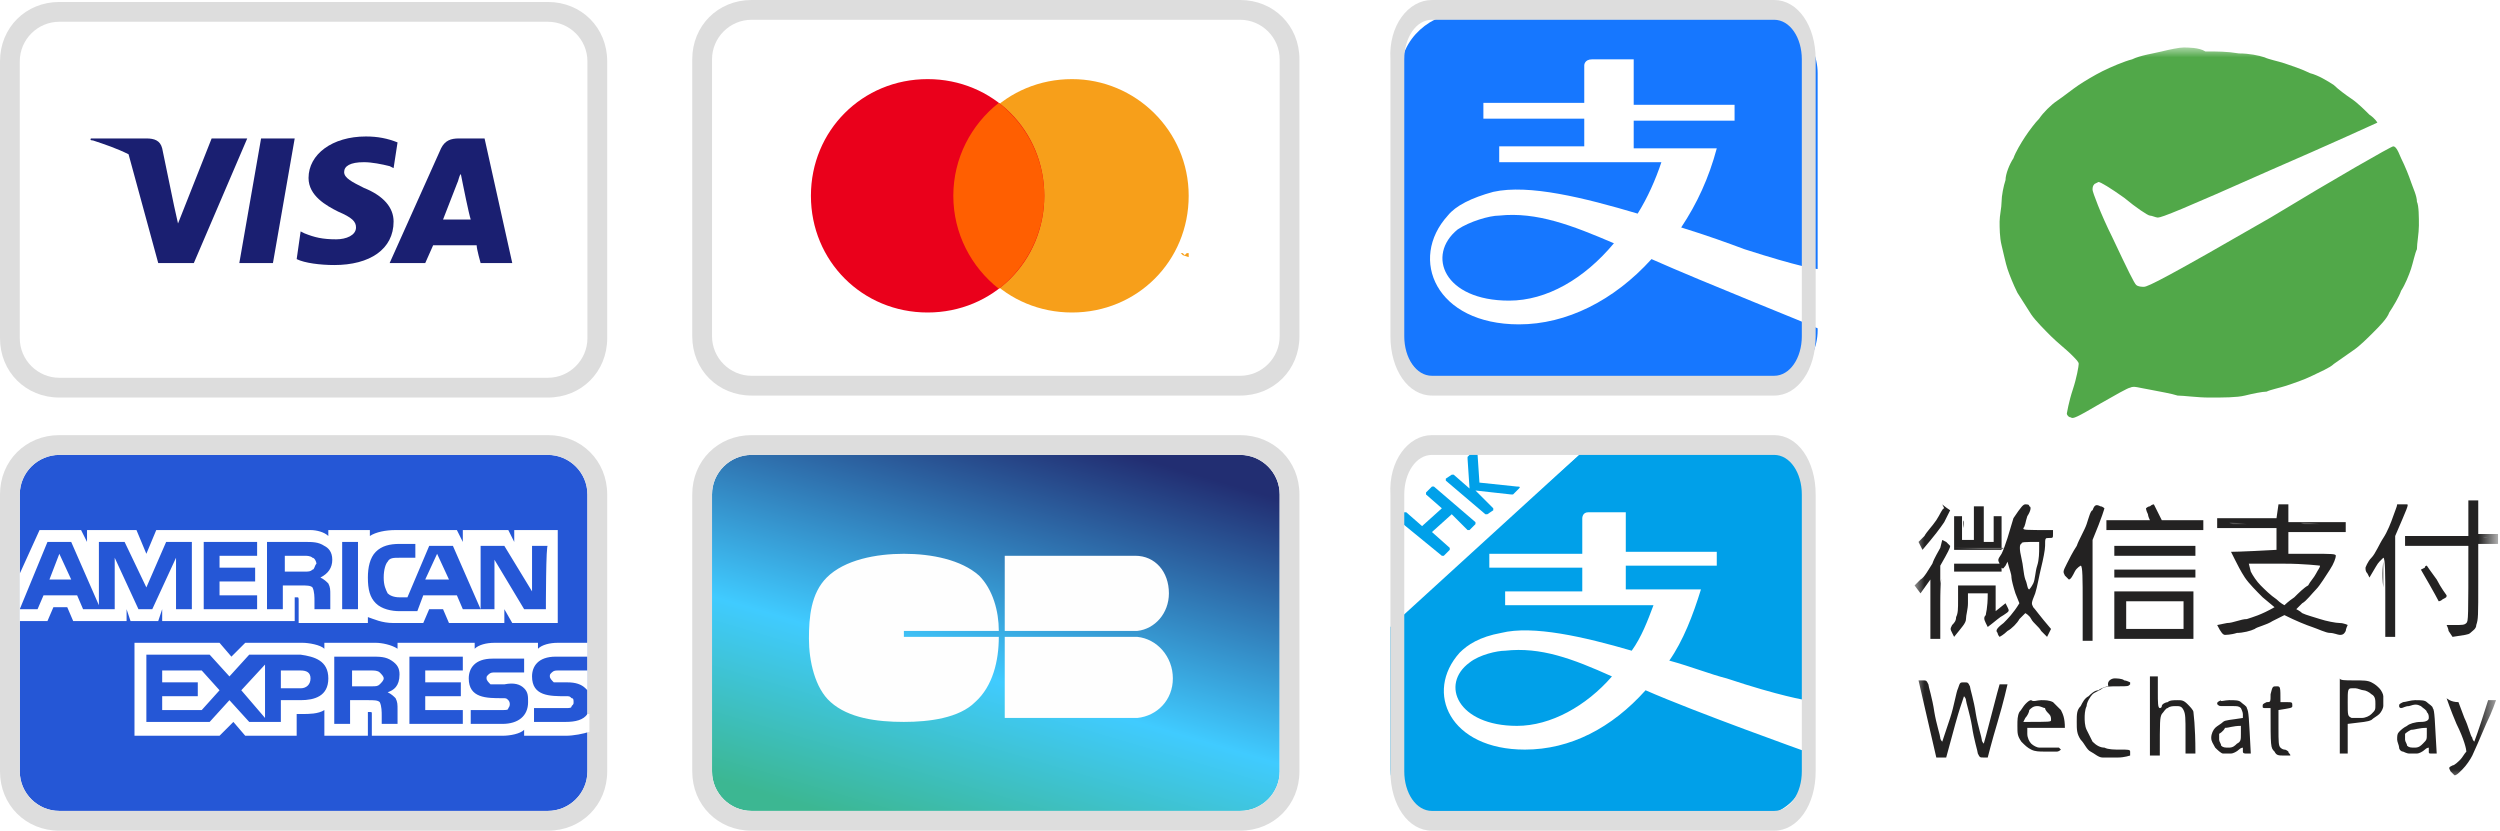
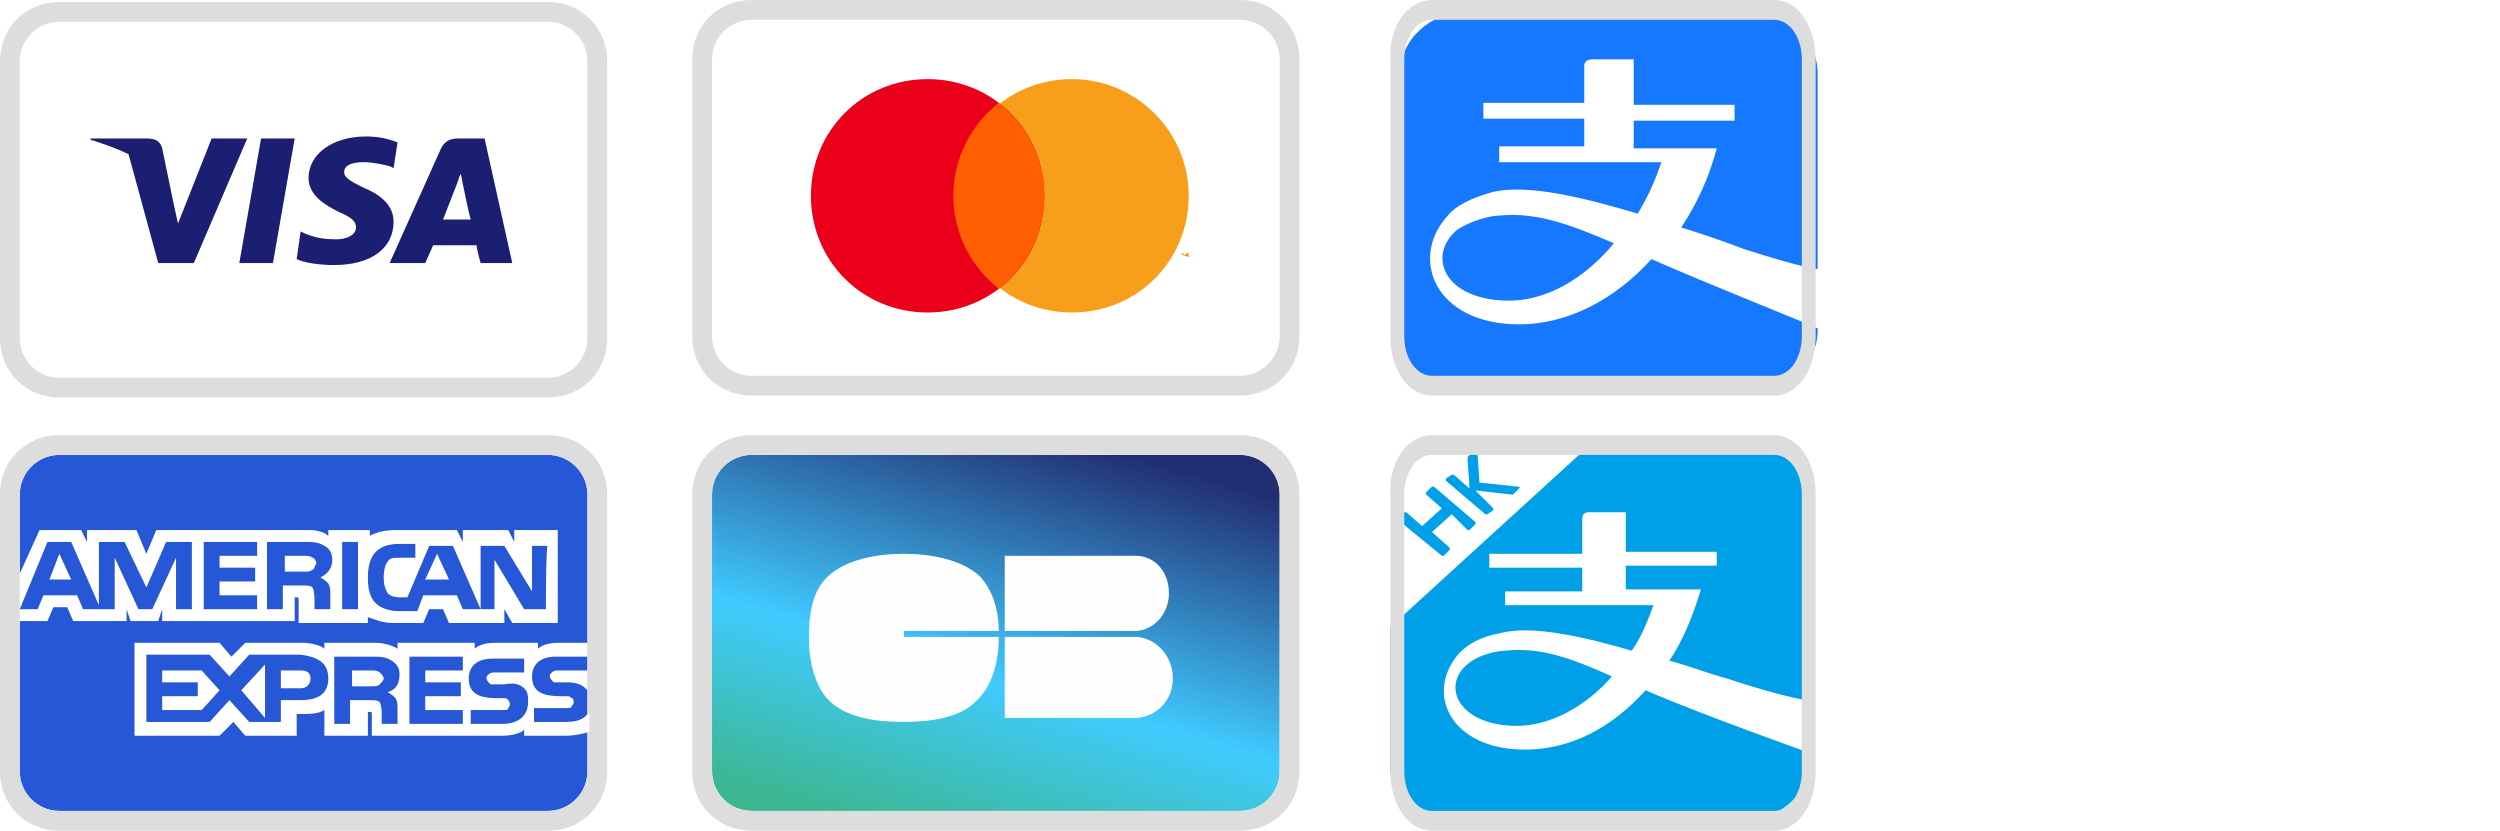
<svg xmlns="http://www.w3.org/2000/svg" xmlns:xlink="http://www.w3.org/1999/xlink" version="1.1" id="Layer_1" x="0px" y="0px" viewBox="-264 399.9 126.4 42" style="enable-background:new -264 399.9 126.4 42;" xml:space="preserve">
  <style type="text/css">
	.st0{fill:#FFFFFF;}
	.st1{fill:#DDDDDD;}
	.st2{fill:#F79F1A;}
	.st3{fill:#EA001B;}
	.st4{fill:#FF5F01;}
	.st5{fill:#1A1F71;}
	.st6{fill:url(#SVGID_1_);}
	.st7{fill:#FEFEFE;}
	.st8{fill:#2557D6;}
	.st9{fill:#1677FF;}
	.st10{clip-path:url(#SVGID_3_);}
	.st11{fill:#00A0E9;}
	.st12{fill:#FFFFFF;filter:url(#Adobe_OpacityMaskFilter);}
	.st13{mask:url(#mask0_315_63_1_);}
	.st14{fill:#51A849;}
	.st15{fill:#232222;}
	.st16{fill:#2F2E2E;}
	.st17{fill:#3D3C3C;}
	.st18{opacity:0.8;fill:#828282;enable-background:new    ;}
	.st19{fill:#616160;}
	.st20{fill:#4E4D4D;}
	.st21{opacity:0.3;fill:#AAB0A9;enable-background:new    ;}
	.st22{fill:#747373;}
	.st23{opacity:0.4;fill:#A2A2A1;enable-background:new    ;}
	.st24{opacity:0.7;fill:#8D8C8C;enable-background:new    ;}
	.st25{opacity:0.1;fill:#B5B4B4;enable-background:new    ;}
	.st26{opacity:0.6;fill:#969696;enable-background:new    ;}
</style>
  <path class="st0" d="M-228,402.9c0-1.1,0.9-2,2-2h24.7c1.1,0,2,0.9,2,2c0,0,0,0,0,0v14c0,1.1-0.9,2-2,2H-226c-1.1,0-2-0.9-2-2V402.9  z" />
  <path class="st1" d="M-226,399.9h24.7c1.7,0,3,1.3,3,3c0,0,0,0,0,0v14c0,1.7-1.3,3-3,3H-226c-1.7,0-3-1.3-3-3v-14  C-229,401.2-227.7,399.9-226,399.9z M-226,400.9c-1.1,0-2,0.9-2,2v14c0,1.1,0.9,2,2,2h24.7c1.1,0,2-0.9,2-2c0,0,0,0,0,0v-14  c0-1.1-0.9-2-2-2H-226z" />
  <path class="st2" d="M-203.9,412.9v-0.2h-0.1l-0.1,0.1l-0.1-0.1h-0.1v0.2h0v-0.2l0.1,0.1L-203.9,412.9l0-0.2L-203.9,412.9  L-203.9,412.9L-203.9,412.9z M-204.3,412.9v-0.2h0.1v0h-0.2v0h0.1L-204.3,412.9C-204.3,412.9-204.3,412.9-204.3,412.9z   M-203.9,409.8c0,3.3-2.6,5.9-5.9,5.9c-3.3,0-5.9-2.6-5.9-5.9c0-3.3,2.6-5.9,5.9-5.9C-206.6,403.9-203.9,406.5-203.9,409.8z" />
  <path class="st3" d="M-211.2,409.8c0,3.3-2.6,5.9-5.9,5.9c-3.3,0-5.9-2.6-5.9-5.9c0-3.3,2.6-5.9,5.9-5.9  C-213.8,403.9-211.2,406.5-211.2,409.8z" />
  <path class="st4" d="M-213.5,405.1c-1.4,1.1-2.3,2.8-2.3,4.7c0,1.9,0.9,3.6,2.3,4.7c1.4-1.1,2.3-2.8,2.3-4.7  C-211.2,408-212,406.3-213.5,405.1z" />
  <path class="st0" d="M-263,403c0-1.1,0.9-2,2-2h24.7c1.1,0,2,0.9,2,2v14c0,1.1-0.9,2-2,2H-261c-1.1,0-2-0.9-2-2  C-263,417-263,403-263,403z" />
  <path class="st1" d="M-261,400h24.7c1.7,0,3,1.3,3,3v14c0,1.7-1.3,3-3,3H-261c-1.7,0-3-1.3-3-3v-14C-264,401.3-262.7,400-261,400z   M-261,401c-1.1,0-2,0.9-2,2v14c0,1.1,0.9,2,2,2h24.7c1.1,0,2-0.9,2-2v-14c0-1.1-0.9-2-2-2C-236.3,401-261,401-261,401z" />
  <path class="st5" d="M-250.2,413.2h-1.7l1.1-6.3h1.7L-250.2,413.2L-250.2,413.2z M-243.9,407.1c-0.5-0.2-1-0.3-1.6-0.3  c-1.7,0-2.9,0.9-2.9,2.1c0,0.9,0.9,1.4,1.5,1.7c0.7,0.3,0.9,0.5,0.9,0.8c0,0.4-0.5,0.6-1,0.6c-0.7,0-1.1-0.1-1.6-0.3l-0.2-0.1  l-0.2,1.4c0.4,0.2,1.2,0.3,1.9,0.3c1.8,0,3-0.8,3-2.2c0-0.7-0.5-1.3-1.5-1.7c-0.6-0.3-1-0.5-1-0.8c0-0.3,0.3-0.5,1-0.5  c0.4,0,0.9,0.1,1.3,0.2l0.2,0.1L-243.9,407.1L-243.9,407.1z" />
  <path class="st5" d="M-240.8,406.9h1.3l1.4,6.3h-1.6c0,0-0.2-0.7-0.2-0.9h-2.2l-0.4,0.9h-1.8l2.6-5.8  C-241.5,407-241.2,406.9-240.8,406.9L-240.8,406.9z M-240.9,409.2l-0.7,1.8h1.4c-0.1-0.3-0.4-1.8-0.4-1.8l-0.1-0.5  c-0.1,0.1-0.1,0.3-0.2,0.5L-240.9,409.2z M-259.4,406.9h2.8c0.4,0,0.7,0.1,0.8,0.5l0.6,2.9l0.2,0.9l1.7-4.3h1.8l-2.7,6.3h-1.8  l-1.5-5.5c-0.6-0.3-1.2-0.5-1.8-0.7C-259.5,407-259.4,406.9-259.4,406.9z" />
  <linearGradient id="SVGID_1_" gradientUnits="userSpaceOnUse" x1="-210.684" y1="419.896" x2="-216.828" y2="399.083" gradientTransform="matrix(1 0 0 -1 0 841.67)">
    <stop offset="0" style="stop-color:#222E72" />
    <stop offset="0.592" style="stop-color:#40CBFF" />
    <stop offset="1" style="stop-color:#3CB792" />
  </linearGradient>
  <path class="st6" d="M-228,424.9c0-1.1,0.9-2,2-2h24.7c1.1,0,2,0.9,2,2c0,0,0,0,0,0v14c0,1.1-0.9,2-2,2H-226c-1.1,0-2-0.9-2-2V424.9  z" />
  <path class="st1" d="M-226,421.9h24.7c1.7,0,3,1.3,3,3c0,0,0,0,0,0v14c0,1.7-1.3,3-3,3H-226c-1.7,0-3-1.3-3-3v-14  C-229,423.2-227.7,421.9-226,421.9z M-226,422.9c-1.1,0-2,0.9-2,2v14c0,1.1,0.9,2,2,2h24.7c1.1,0,2-0.9,2-2l0,0v-14c0-1.1-0.9-2-2-2  H-226z" />
  <path class="st7" d="M-218.3,431.8h4.8c0-1-0.3-2.1-1-2.8c-0.9-0.8-2.4-1.1-3.8-1.1c-1.4,0-3,0.3-3.9,1.2c-0.8,0.8-0.9,2-0.9,3.1  c0,1.1,0.3,2.5,1.1,3.2c0.9,0.8,2.3,1,3.7,1c1.3,0,2.8-0.2,3.6-1c0.9-0.8,1.2-2.1,1.2-3.3v0h-4.8L-218.3,431.8L-218.3,431.8z   M-213.2,432.1v4.1h6.7v0c1-0.1,1.8-0.9,1.8-2c0-1.1-0.8-2-1.8-2.1v0H-213.2z M-206.6,428c1,0,1.7,0.8,1.7,1.9c0,1-0.7,1.8-1.6,1.9  h-6.7V428h6.4C-206.7,428-206.7,428-206.6,428C-206.6,428-206.6,428-206.6,428L-206.6,428z" />
  <path class="st8" d="M-263,424.9c0-1.1,0.9-2,2-2h24.7c1.1,0,2,0.9,2,2v14c0,1.1-0.9,2-2,2H-261c-1.1,0-2-0.9-2-2V424.9z" />
  <path class="st1" d="M-261,421.9h24.7c1.7,0,3,1.3,3,3v14c0,1.7-1.3,3-3,3H-261c-1.7,0-3-1.3-3-3v-14  C-264,423.2-262.7,421.9-261,421.9z M-261,422.9c-1.1,0-2,0.9-2,2v14c0,1.1,0.9,2,2,2h24.7c1.1,0,2-0.9,2-2v-14c0-1.1-0.9-2-2-2  H-261z" />
  <path class="st0" d="M-263,431.3h1.4l0.3-0.7h0.7l0.3,0.7h2.7v-0.6l0.2,0.6h1.4l0.2-0.6v0.6h6.7l0-1.2h0.1c0.1,0,0.1,0,0.1,0.2v1.1  h3.5v-0.3c0.3,0.1,0.7,0.3,1.3,0.3h1.5l0.3-0.7h0.7l0.3,0.7h2.8v-0.7l0.4,0.7h2.3v-4.7h-2.2v0.6l-0.3-0.6h-2.3v0.6l-0.3-0.6h-3.1  c-0.5,0-1,0.1-1.3,0.3v-0.3h-2.1v0.3c-0.2-0.2-0.6-0.3-0.9-0.3h-7.8l-0.5,1.2l-0.5-1.2h-2.5v0.6l-0.3-0.6h-2.1l-1,2.2V431.3z   M-254.3,430.7h-0.8l0-2.6l-1.2,2.6h-0.7l-1.2-2.6v2.6h-1.6l-0.3-0.7h-1.7l-0.3,0.7h-0.9l1.4-3.4h1.2l1.4,3.2v-3.2h1.3l1.1,2.3  l1-2.3h1.3C-254.3,427.3-254.3,430.7-254.3,430.7z M-260.4,429.2l-0.6-1.3l-0.5,1.3L-260.4,429.2L-260.4,429.2z M-251,430.7h-2.7  v-3.4h2.7v0.7h-1.9v0.6h1.8v0.7h-1.8v0.7h1.9V430.7L-251,430.7z M-247.2,428.2c0,0.4-0.2,0.7-0.6,0.9c0.2,0.1,0.3,0.2,0.4,0.3  c0.1,0.2,0.1,0.3,0.1,0.6v0.7h-0.8l0-0.4c0-0.2,0-0.5-0.1-0.7c-0.1-0.1-0.3-0.1-0.6-0.1h-0.9v1.2h-0.8v-3.4h1.9c0.4,0,0.7,0,1,0.2  C-247.4,427.6-247.2,427.8-247.2,428.2z M-248.2,428.7c-0.1,0.1-0.2,0.1-0.4,0.1h-1V428h1c0.1,0,0.3,0,0.4,0.1  c0.1,0,0.2,0.2,0.2,0.3C-248.1,428.5-248.1,428.7-248.2,428.7z M-245.9,430.7h-0.8v-3.4h0.8V430.7L-245.9,430.7z M-236.4,430.7h-1.1  l-1.5-2.5v2.5h-1.6l-0.3-0.7h-1.7l-0.3,0.8h-0.9c-0.4,0-0.9-0.1-1.2-0.4c-0.3-0.3-0.4-0.7-0.4-1.3c0-0.5,0.1-1,0.4-1.3  c0.3-0.3,0.7-0.4,1.2-0.4h0.8v0.7h-0.8c-0.3,0-0.5,0-0.6,0.2c-0.1,0.1-0.2,0.4-0.2,0.8c0,0.4,0.1,0.6,0.2,0.8  c0.1,0.1,0.3,0.2,0.6,0.2h0.4l1.1-2.6h1.2l1.4,3.2v-3.2h1.2l1.4,2.3v-2.3h0.8C-236.4,427.3-236.4,430.7-236.4,430.7z M-241.3,429.2  l-0.6-1.3l-0.6,1.3L-241.3,429.2L-241.3,429.2z M-234.3,436c-0.2,0.3-0.6,0.4-1.1,0.4h-1.6v-0.7h1.6c0.2,0,0.3,0,0.3-0.1  c0.1-0.1,0.1-0.1,0.1-0.2c0-0.1,0-0.2-0.1-0.2c-0.1-0.1-0.1-0.1-0.3-0.1c-0.8,0-1.7,0-1.7-1c0-0.5,0.3-1,1.2-1h1.6v-0.7h-1.5  c-0.4,0-0.8,0.1-1,0.3v-0.3h-2.2c-0.4,0-0.8,0.1-1,0.3v-0.3h-3.9v0.3c-0.3-0.2-0.8-0.3-1.1-0.3h-2.6v0.3c-0.2-0.2-0.8-0.3-1.1-0.3  h-2.9l-0.7,0.7l-0.6-0.7h-4.3v4.7h4.3l0.7-0.7l0.6,0.7l2.6,0V436h0.3c0.3,0,0.8,0,1.1-0.2v1.3h2.2v-1.2h0.1c0.1,0,0.1,0,0.1,0.1v1.1  h6.6c0.4,0,0.9-0.1,1.1-0.3v0.3h2.1c0.4,0,0.9-0.1,1.2-0.2V436L-234.3,436z M-247.4,434.2c0,0.9-0.7,1.1-1.4,1.1h-1v1.1h-1.6l-1-1.1  l-1,1.1h-3.2v-3.4h3.2l1,1.1l1-1.1h2.6C-248.1,433.1-247.4,433.3-247.4,434.2L-247.4,434.2z M-253.8,435.8h-2v-0.7h1.8v-0.7h-1.8  v-0.6h2l0.9,1L-253.8,435.8z M-250.6,436.2l-1.2-1.4l1.2-1.3V436.2z M-248.8,434.7h-1v-0.9h1c0.3,0,0.5,0.1,0.5,0.4  C-248.3,434.5-248.5,434.7-248.8,434.7z M-243.3,433.1h2.7v0.7h-1.9v0.6h1.8v0.7h-1.8v0.7l1.9,0v0.7h-2.7V433.1z M-244.4,434.9  c0.2,0.1,0.3,0.2,0.4,0.3c0.1,0.2,0.1,0.3,0.1,0.6v0.7h-0.8v-0.4c0-0.2,0-0.5-0.1-0.7c-0.1-0.1-0.3-0.1-0.6-0.1h-0.9v1.2h-0.8v-3.4  h1.9c0.4,0,0.7,0,1,0.2c0.3,0.2,0.4,0.4,0.4,0.7C-243.8,434.6-244.1,434.8-244.4,434.9L-244.4,434.9z M-244.8,434.5  c-0.1,0.1-0.2,0.1-0.4,0.1h-1v-0.8h1c0.1,0,0.3,0,0.4,0.1c0.1,0.1,0.2,0.2,0.2,0.3C-244.6,434.3-244.7,434.4-244.8,434.5z   M-237.5,434.7c0.2,0.2,0.2,0.4,0.2,0.7c0,0.7-0.5,1.1-1.3,1.1h-1.6v-0.7h1.6c0.2,0,0.3,0,0.3-0.1c0.1-0.1,0.1-0.3,0-0.4  c0,0,0,0,0,0c-0.1-0.1-0.1-0.1-0.3-0.1c-0.8,0-1.7,0-1.7-1c0-0.5,0.3-1,1.2-1h1.6v0.7h-1.5c-0.1,0-0.2,0-0.3,0.1  c-0.1,0.1-0.1,0.1-0.1,0.2c0,0.1,0.1,0.2,0.2,0.3c0.1,0,0.2,0,0.3,0l0.4,0C-238,434.4-237.7,434.5-237.5,434.7z M-234.3,433.8h-1.5  c-0.1,0-0.2,0-0.3,0.1c-0.1,0.1-0.1,0.1-0.1,0.2c0,0.1,0.1,0.2,0.2,0.3c0.1,0,0.2,0,0.3,0l0.4,0c0.4,0,0.7,0.1,0.9,0.3  c0,0,0.1,0.1,0.1,0.1V433.8z" />
  <g>
    <g>
      <path class="st9" d="M-180.5,413c-1.9,2.1-4.3,3.3-6.7,3.3c-4.2,0-5.6-3.3-3.6-5.5c0.4-0.5,1.2-0.9,2.3-1.2    c1.8-0.4,4.6,0.3,7.3,1.1c0.5-0.8,0.9-1.7,1.2-2.6l-8.2,0v-0.8l4.3,0v-1.4h-5.1v-0.8l5.1,0v-1.9c0,0,0-0.3,0.4-0.3h2.1v2.3l5.1,0    v0.8l-5.1,0v1.4l4.2,0c-0.4,1.5-1,2.8-1.8,4c1.3,0.4,2.4,0.8,3.2,1.1c2.8,0.9,3.6,1,3.7,1v0l0-9.9c0-1.7-1.5-3.1-3.4-3.1l-14.3,0    c-1.9,0-3.4,1.4-3.4,3.1l0,13c0,1.7,1.5,3.1,3.4,3.1l14.3,0c1.9,0,3.4-1.4,3.4-3.1v-0.1C-172.5,416.3-177.8,414.2-180.5,413z" />
      <path class="st9" d="M-188.2,410.8c-0.5,0-1.5,0.3-2.1,0.7c-1.6,1.3-0.7,3.6,2.6,3.6c1.9,0,3.8-1.1,5.3-2.9    C-184.5,411.3-186.3,410.6-188.2,410.8z" />
    </g>
  </g>
  <path class="st1" d="M-191.6,399.9h17.3c1.2,0,2.1,1.3,2.1,3c0,0,0,0,0,0v14c0,1.7-0.9,3-2.1,3h-17.3c-1.2,0-2.1-1.3-2.1-3v-14  C-193.8,401.2-192.8,399.9-191.6,399.9z M-191.6,400.9c-0.8,0-1.4,0.9-1.4,2v14c0,1.1,0.6,2,1.4,2h17.3c0.8,0,1.4-0.9,1.4-2  c0,0,0,0,0,0v-14c0-1.1-0.6-2-1.4-2H-191.6z" />
  <g>
    <defs>
      <rect id="SVGID_2_" x="-195.3" y="420.8" width="38.4" height="21.8" />
    </defs>
    <clipPath id="SVGID_3_">
      <use xlink:href="#SVGID_2_" style="overflow:visible;" />
    </clipPath>
    <g class="st10">
      <path class="st11" d="M-183.4,422.2h8.1c1.5,0,2.6,1.1,2.6,2.4v14.2c0,1.3-1.2,2.4-2.6,2.4h-15.8c-1.4,0-2.6-1.1-2.6-2.4v-7.2    L-183.4,422.2z" />
      <path class="st0" d="M-193.7,424.6c0-1.3,1.2-2.4,2.6-2.4h7.7l-10.4,9.3V424.6z" />
      <path class="st11" d="M-188.9,425.9c0,0,0.1,0,0.1,0l0.3-0.2c0,0,0-0.1,0-0.1l-0.9-0.9l1.8,0.2c0,0,0,0,0.1,0l0.3-0.3    c0.1-0.1,0-0.1-0.1-0.1l-1.9-0.2l-0.1-1.5c0-0.1-0.1-0.1-0.2-0.1l-0.3,0.3c0,0,0,0.1,0,0.1l0.1,1.5l-0.8-0.7c0,0-0.1,0-0.1,0    l-0.3,0.2c0,0,0,0.1,0,0.1L-188.9,425.9z M-191.1,428c0,0,0.1,0,0.1,0l0.3-0.3c0,0,0-0.1,0-0.1l-0.9-0.8l1-0.9l0.8,0.8    c0,0,0.1,0,0.1,0l0.3-0.3c0,0,0-0.1,0-0.1l-2.1-1.8c0,0-0.1,0-0.1,0l-0.3,0.3c0,0,0,0.1,0,0.1l0.8,0.7l-1,0.9l-0.8-0.7    c0,0-0.1,0-0.1,0l-0.3,0.3c0,0,0,0.1,0,0.1L-191.1,428z" />
      <path class="st0" d="M-187.3,436.6c-3,0-3.9-2.1-2.4-3.2c0.5-0.4,1.4-0.6,1.8-0.6c1.8-0.2,3.4,0.4,5.4,1.3    C-183.8,435.6-185.6,436.6-187.3,436.6z M-179.6,433.3c0.7-1,1.2-2.3,1.6-3.6h-3.8v-1.2h4.6v-0.7h-4.6v-2h-1.9    c-0.3,0-0.3,0.3-0.3,0.3v1.8h-4.7v0.7h4.7v1.2h-3.9v0.7h7.5c-0.3,0.8-0.6,1.6-1.1,2.3c-2.4-0.7-5-1.3-6.6-0.9    c-1.1,0.2-1.7,0.6-2.1,1c-1.8,2-0.5,4.9,3.3,4.9c2.3,0,4.4-1.1,6.1-3c2.5,1.1,8.1,3.1,8.1,3.1v-2.6c0,0-1.3-0.2-4-1.1    C-177.5,434-178.5,433.6-179.6,433.3z" />
    </g>
  </g>
  <path class="st1" d="M-191.6,421.9h17.3c1.2,0,2.1,1.3,2.1,3c0,0,0,0,0,0v14c0,1.7-0.9,3-2.1,3h-17.3c-1.2,0-2.1-1.3-2.1-3v-14  C-193.8,423.2-192.8,421.9-191.6,421.9z M-191.6,422.9c-0.8,0-1.4,0.9-1.4,2v14c0,1.1,0.6,2,1.4,2h17.3c0.8,0,1.4-0.9,1.4-2  c0,0,0,0,0,0v-14c0-1.1-0.6-2-1.4-2H-191.6z" />
  <defs>
    <filter id="Adobe_OpacityMaskFilter" filterUnits="userSpaceOnUse" x="-167.2" y="402.3" width="29.6" height="37">
      <feColorMatrix type="matrix" values="1 0 0 0 0  0 1 0 0 0  0 0 1 0 0  0 0 0 1 0" />
    </filter>
  </defs>
  <mask maskUnits="userSpaceOnUse" x="-167.2" y="402.3" width="29.6" height="37" id="mask0_315_63_1_">
-     <path class="st12" d="M-108.1,402h-59.2v37.4h59.2V402z" />
-   </mask>
+     </mask>
  <g class="st13">
    <path class="st14" d="M-153.6,402.3c-0.2,0-0.7,0.1-1.1,0.2c-0.4,0.1-1.1,0.2-1.5,0.4c-0.4,0.1-1.1,0.4-1.5,0.6   c-0.4,0.2-0.9,0.5-1.2,0.7c-0.3,0.2-0.8,0.6-1.1,0.8s-0.7,0.6-0.9,0.9c-0.2,0.2-0.5,0.6-0.7,0.9c-0.2,0.3-0.5,0.8-0.6,1.1   c-0.2,0.3-0.4,0.8-0.4,1.1c-0.1,0.3-0.2,0.8-0.2,1.1c0,0.3-0.1,0.7-0.1,1c0,0.3,0,0.8,0.1,1.2c0.1,0.4,0.2,0.9,0.3,1.2   c0.1,0.3,0.3,0.8,0.5,1.2c0.2,0.3,0.5,0.8,0.7,1.1c0.2,0.3,0.7,0.8,1,1.1c0.3,0.3,0.8,0.7,1,0.9c0.3,0.3,0.4,0.4,0.4,0.5   c0,0.1-0.1,0.7-0.3,1.3c-0.2,0.6-0.3,1.2-0.3,1.2c0,0.1,0.1,0.2,0.2,0.2c0.1,0.1,0.3,0,1.5-0.7c0.7-0.4,1.4-0.8,1.5-0.8   c0.2-0.1,0.4,0,1,0.1c0.5,0.1,1.1,0.2,1.4,0.3c0.3,0,1,0.1,1.6,0.1c0.7,0,1.4,0,1.8-0.1c0.4-0.1,0.9-0.2,1.1-0.2   c0.2-0.1,0.7-0.2,1-0.3c0.3-0.1,0.9-0.3,1.3-0.5c0.4-0.2,0.9-0.4,1.1-0.6c0.3-0.2,0.7-0.5,1-0.7c0.3-0.2,0.7-0.6,1-0.9   c0.3-0.3,0.7-0.7,0.8-1c0.2-0.3,0.5-0.8,0.6-1.1c0.2-0.3,0.4-0.8,0.5-1.1c0.1-0.3,0.2-0.8,0.3-1c0-0.3,0.1-0.8,0.1-1.2   c0-0.4,0-1-0.1-1.2c0-0.3-0.2-0.7-0.3-1c-0.1-0.3-0.3-0.8-0.5-1.2c-0.2-0.5-0.3-0.6-0.4-0.6c-0.1,0-2.9,1.6-6.2,3.6   c-5.2,3-6.2,3.5-6.4,3.5c-0.1,0-0.3,0-0.4-0.1c-0.1-0.1-0.4-0.7-1.2-2.4c-0.6-1.2-1-2.3-1-2.4c0-0.1,0-0.2,0.1-0.3   c0,0,0.2-0.1,0.2-0.1c0.1,0,0.6,0.3,1.3,0.8c0.6,0.5,1.2,0.9,1.3,0.9c0.1,0,0.3,0.1,0.4,0.1c0.2,0,1.2-0.4,5.7-2.4   c3-1.3,5.4-2.4,5.4-2.4c0,0-0.1-0.2-0.4-0.4c-0.2-0.2-0.6-0.6-0.9-0.8c-0.3-0.2-0.7-0.5-0.9-0.7c-0.3-0.2-0.8-0.5-1.2-0.6   c-0.4-0.2-1-0.4-1.3-0.5c-0.3-0.1-0.8-0.2-1-0.3c-0.3-0.1-0.8-0.2-1.3-0.2c-0.6-0.1-1.1-0.1-1.7-0.1   C-152.8,402.3-153.4,402.3-153.6,402.3z" />
    <path class="st15" d="M-139.2,426.2l0,0.8l-3.2,0v0.5l3.2,0c0,3.7,0,3.8-0.1,3.9c-0.1,0.1-0.2,0.1-0.6,0.1c-0.2,0-0.4,0-0.4,0   c0,0,0.1,0.2,0.1,0.3l0.2,0.3c0.6-0.1,0.8-0.1,0.9-0.2c0.1-0.1,0.3-0.2,0.3-0.4c0.1-0.3,0.1-0.4,0.1-2.2v-1.9h1v-0.5h-1v-1.7h-0.5   L-139.2,426.2z M-165.9,427.6c-0.1,0.2-0.3,0.5-0.4,0.8c-0.2,0.3-0.4,0.7-0.6,0.8l-0.3,0.3l0.3,0.4l0.5-0.7l0,3h0.5v-3.7   c0.4-0.7,0.5-0.9,0.5-1c0,0-0.1-0.1-0.2-0.2l-0.2-0.1L-165.9,427.6z" />
    <path class="st16" d="M-165.9,430.4c0,1.1,0,1.5,0,0.9c0-0.5,0-1.4,0-1.9C-165.8,428.9-165.9,429.3-165.9,430.4z" />
    <path class="st17" d="M-141.6,427.1c0.5,0,1.2,0,1.6,0c0.4,0,0.1,0-0.8,0C-141.7,427.1-142.1,427.1-141.6,427.1z M-138.4,427.1   c0.2,0,0.4,0,0.5,0c0.1,0,0,0-0.3,0C-138.4,427-138.5,427.1-138.4,427.1z" />
    <path class="st18" d="M-141.1,427.6c0.3,0,0.8,0,1,0c0.3,0,0,0-0.6,0C-141.2,427.6-141.4,427.6-141.1,427.6z" />
    <path class="st15" d="M-165.8,425.4c0,0,0.1,0.1,0.4,0.3l-0.3,0.6c-0.2,0.3-0.5,0.7-1.1,1.4l-0.2-0.4l0.3-0.3   c0.1-0.2,0.4-0.5,0.6-0.8c0.2-0.3,0.3-0.6,0.4-0.6C-165.8,425.4-165.8,425.4-165.8,425.4z M-161.6,425.4c0.1,0,0.2,0,0.2,0.1   c0.1,0,0.1,0.2-0.1,0.5c-0.1,0.3-0.1,0.5-0.2,0.6c0,0.1,0,0.1,1.5,0.1v0.2c0,0.2,0,0.2-0.2,0.2c-0.2,0-0.2,0-0.2,0.4   c0,0.2-0.1,0.7-0.2,1.1c-0.1,0.4-0.2,1-0.3,1.3c-0.2,0.5-0.2,0.5-0.1,0.7c0.1,0.1,0.3,0.4,0.9,1.1l-0.2,0.4l-0.3-0.3   c-0.1-0.2-0.4-0.4-0.5-0.6c-0.1-0.2-0.3-0.3-0.3-0.3c0,0-0.1,0.1-0.3,0.3c-0.1,0.2-0.4,0.5-0.6,0.6c-0.2,0.2-0.4,0.3-0.4,0.3   c0,0-0.1-0.1-0.1-0.2c-0.1-0.1-0.1-0.2,0.3-0.5c0.2-0.2,0.5-0.5,0.8-1l-0.2-0.5c-0.1-0.3-0.2-0.7-0.2-0.8c0-0.2-0.1-0.4-0.2-0.8   l-0.1,0.2c-0.1,0.1-0.1,0.2-0.2,0.1c0,0-0.1-0.1-0.1-0.2c-0.1-0.2-0.1-0.2,0.1-0.5c0.1-0.2,0.2-0.5,0.3-0.8c0.1-0.3,0.2-0.7,0.3-1   C-161.8,425.5-161.7,425.4-161.6,425.4z M-161.8,428.1c0.1,0.4,0.1,0.8,0.2,1.1c0.1,0.2,0.1,0.5,0.2,0.5c0,0,0.1-0.1,0.2-0.3   c0.1-0.2,0.1-0.6,0.2-0.9c0.1-0.3,0.1-0.7,0.1-0.9l0-0.3c-0.8,0-0.9,0-0.9,0.1C-161.9,427.4-161.9,427.7-161.8,428.1z    M-157.8,425.5c0.1,0,0.2,0.1,0.2,0.1c0,0-0.1,0.4-0.6,1.6v5.1h-0.5v-1.9c0-1.2,0-1.9-0.1-1.9c0,0-0.2,0.1-0.3,0.3   c-0.1,0.2-0.2,0.4-0.3,0.4c0,0-0.1-0.1-0.2-0.2c-0.1-0.2-0.1-0.2,0.1-0.6c0.1-0.2,0.3-0.6,0.5-0.9c0.1-0.3,0.4-0.8,0.5-1.1   s0.2-0.7,0.3-0.7C-158.1,425.4-158,425.4-157.8,425.5z M-155.1,425.4c0,0,0.1,0.2,0.4,0.8l2.1,0v0.5h-4.9v-0.5h1.1   c0.6,0,1.1,0,1.1,0c0,0-0.1-0.2-0.1-0.3c-0.1-0.2-0.1-0.3-0.1-0.3c0,0,0.1-0.1,0.2-0.1C-155.2,425.4-155.1,425.4-155.1,425.4z    M-148.8,425.4h0.5l0,0.9l2.9,0v0.5l-2.9,0v1.1l1.2,0c1,0,1.2,0,1.2,0.1c0,0.1-0.1,0.4-0.3,0.7c-0.2,0.3-0.5,0.8-0.7,1   c-0.2,0.2-0.5,0.6-0.7,0.7c-0.2,0.2-0.3,0.3-0.3,0.3c0,0,0.2,0.1,0.3,0.2c0.2,0.1,0.6,0.2,0.9,0.3c0.3,0.1,0.8,0.2,1,0.2   c0.2,0,0.4,0.1,0.4,0.1s-0.1,0.2-0.1,0.3c-0.1,0.2-0.2,0.2-0.3,0.2c-0.1,0-0.3-0.1-0.5-0.1c-0.2,0-0.6-0.2-0.9-0.3   c-0.3-0.1-0.8-0.3-1.4-0.6l-0.6,0.3c-0.3,0.2-0.8,0.3-0.9,0.4c-0.2,0.1-0.6,0.2-0.9,0.2c-0.3,0.1-0.6,0.1-0.6,0.1   c-0.1,0-0.2-0.1-0.4-0.5l0.5-0.1c0.3,0,0.7-0.2,1-0.2c0.3-0.1,0.7-0.2,1.4-0.6l-0.6-0.5c-0.3-0.3-0.7-0.7-0.9-1   c-0.2-0.3-0.4-0.7-0.5-0.9c-0.1-0.2-0.2-0.4-0.2-0.4c0,0,0.5,0,2.3-0.1v-1.1l-3,0v-0.5l3,0L-148.8,425.4z M-150.2,428.8   c0.1,0.2,0.3,0.5,0.5,0.7c0.2,0.2,0.5,0.5,0.8,0.7c0.2,0.2,0.4,0.3,0.4,0.3c0,0,0.2-0.2,0.5-0.4c0.2-0.2,0.5-0.5,0.7-0.6   c0.1-0.2,0.3-0.4,0.4-0.6c0.1-0.2,0.2-0.3,0.2-0.4c0,0-0.8-0.1-1.8-0.1h-1.8L-150.2,428.8z M-142.7,425.4c0.1,0,0.1,0,0.2,0   c0,0,0.1,0,0.2,0c0.1,0,0,0.2-0.6,1.6v5.1l-0.5,0v-2c0-1.1,0-2-0.1-2c0,0-0.1,0.1-0.2,0.2c-0.1,0.1-0.2,0.3-0.5,0.8l-0.1-0.2   c-0.1-0.1-0.1-0.2-0.1-0.3c0,0,0.1-0.3,0.3-0.5c0.2-0.2,0.4-0.7,0.6-1c0.2-0.3,0.4-0.8,0.5-1.1c0.1-0.3,0.2-0.5,0.2-0.6   C-142.8,425.4-142.8,425.4-142.7,425.4z M-164.2,425.5h0.5l0,1.8l0.5,0l0-1.3h0.4v1.7h-2.4V426h0.4l0,1.2l0.6,0V425.5z    M-157.1,427.5h4.1v0.5h-4.1V427.5z M-165.2,428.4h2.4v0.4h-2.4V428.4z M-141.3,428.5c0,0,0.2,0.3,0.5,0.7c0.2,0.4,0.5,0.8,0.5,0.8   c0,0.1,0,0.1-0.2,0.2c-0.1,0.1-0.2,0.1-0.2,0.1c0,0-0.2-0.4-0.9-1.6l0.2-0.1C-141.4,428.5-141.3,428.5-141.3,428.5z M-157.1,428.7   h4.1v0.4h-4.1V428.7z M-165,429.5h1.9v1.3l0.5-0.4l0.1,0.2c0.1,0.2,0.1,0.2-0.2,0.4c-0.2,0.1-0.4,0.3-0.8,0.6l-0.1-0.2   c-0.1-0.2-0.1-0.3,0-0.4c0-0.1,0.1-0.3,0.1-1.1l-1,0l0,0.5c0,0.3-0.1,0.6-0.1,0.8c0,0.2-0.2,0.4-0.6,0.9l-0.1-0.2   c-0.1-0.2-0.1-0.2,0-0.4c0.1-0.1,0.2-0.2,0.2-0.4c0.1-0.2,0.1-0.4,0.1-0.9L-165,429.5z M-157.1,429.8h4v2.4h-4V429.8z    M-156.5,431.7h2.9v-1.4h-2.9V431.7z M-155.4,434.1h0.5v0.8c0,0.5,0,0.8,0.1,0.8c0,0,0.1,0,0.1-0.1c0-0.1,0.2-0.2,0.3-0.2   c0.1-0.1,0.3-0.1,0.5-0.1c0.2,0,0.3,0,0.5,0.2c0.1,0.1,0.3,0.3,0.3,0.4c0,0.1,0.1,0.6,0.1,2.1h-0.5v-1c0-0.8,0-1-0.1-1.2   c-0.1-0.2-0.2-0.2-0.4-0.2c-0.1,0-0.3,0-0.4,0.1c-0.1,0-0.2,0.2-0.3,0.3c-0.1,0.2-0.1,0.3-0.1,2.1h-0.5V434.1z M-157.1,434.2   c0.1,0,0.4,0,0.5,0.1c0.1,0,0.3,0.1,0.3,0.1c0,0,0,0.1,0,0.1c-0.1,0.1-0.1,0.1-0.6,0.1c-0.4,0-0.6,0-0.8,0.1   c-0.1,0.1-0.4,0.2-0.5,0.3c-0.1,0.1-0.3,0.4-0.3,0.6c-0.1,0.2-0.1,0.5-0.1,0.6c0,0.1,0,0.4,0.1,0.6c0.1,0.2,0.2,0.4,0.3,0.6   c0.2,0.2,0.4,0.3,0.6,0.3c0.2,0.1,0.5,0.1,0.8,0.1c0.4,0,0.5,0,0.5,0.1c0,0.1,0,0.1,0,0.2c0,0-0.3,0.1-0.6,0.1c-0.3,0-0.7,0-0.8,0   c-0.2,0-0.4-0.2-0.6-0.3c-0.2-0.1-0.3-0.4-0.5-0.6c-0.2-0.3-0.2-0.5-0.2-0.9c0-0.4,0-0.6,0.2-0.8c0.1-0.2,0.2-0.4,0.4-0.5   c0.1-0.1,0.3-0.3,0.5-0.3c0.1-0.1,0.4-0.2,0.5-0.2C-157.5,434.3-157.2,434.2-157.1,434.2z M-167,434.3h0.2c0.2,0,0.2,0,0.3,0.2   c0,0.1,0.2,0.7,0.3,1.4c0.1,0.6,0.3,1.2,0.3,1.3c0,0.1,0.1,0.2,0.1,0.2c0,0,0.2-0.6,0.4-1.2c0.2-0.6,0.3-1.3,0.4-1.5   c0.1-0.3,0.1-0.3,0.3-0.3c0.2,0,0.2,0,0.3,0.2c0,0.1,0.2,0.7,0.3,1.4c0.1,0.6,0.3,1.2,0.3,1.3c0,0.1,0.1,0.2,0.1,0.2   c0,0,0.2-0.7,0.4-1.5c0.2-0.8,0.4-1.5,0.4-1.5c0,0,0.1,0,0.2,0c0.1,0,0.2,0,0.2,0c0,0-0.2,0.9-0.5,1.9c-0.3,1-0.5,1.8-0.5,1.8   c0,0-0.1,0-0.2,0c-0.2,0-0.2,0-0.3-0.2c0-0.1-0.2-0.7-0.3-1.4c-0.1-0.6-0.3-1.2-0.3-1.3c0-0.1-0.1-0.2-0.1-0.2c0,0-0.1,0.3-0.2,0.6   c-0.1,0.3-0.3,1-0.7,2.5l-0.5,0L-167,434.3z M-145,434.3c0.5,0,0.7,0,0.9,0.1c0.2,0.1,0.3,0.2,0.4,0.3c0.1,0.1,0.2,0.3,0.2,0.4   c0,0.1,0,0.3,0,0.5c0,0.1-0.1,0.3-0.2,0.4c-0.1,0.1-0.3,0.2-0.4,0.3c-0.2,0.1-0.4,0.1-1.2,0.2l0,1.5h-0.4l0-1.9c0-1,0-1.9,0-1.9   C-145.7,434.3-145.4,434.3-145,434.3z M-145.3,435.4c0,0.7,0,0.7,0.2,0.8c0.1,0,0.3,0,0.5,0c0.2,0,0.4-0.1,0.5-0.2   c0.2-0.2,0.2-0.2,0.2-0.5c0-0.2,0-0.4-0.2-0.5c-0.1-0.1-0.3-0.2-0.4-0.2c-0.1,0-0.3-0.1-0.4-0.1c-0.1,0-0.2,0-0.2,0   C-145.3,434.7-145.3,434.8-145.3,435.4z M-148.9,434.6c0.2,0,0.2,0,0.2,0.8l0.3,0c0.3,0,0.3,0,0.3,0.2c0,0.1-0.1,0.1-0.7,0.2v0.9   c0,0.7,0,0.9,0.1,1c0.1,0.1,0.2,0.1,0.2,0.1c0.1,0,0.2,0.1,0.2,0.1c0,0.1,0.1,0.1,0.1,0.2c0,0-0.2,0-0.3,0c-0.3,0-0.4,0-0.5-0.2   c-0.2-0.2-0.2-0.2-0.2-2.2l-0.2,0c-0.2,0-0.2,0-0.2-0.1c0-0.1,0-0.1,0.2-0.2c0.2,0,0.2,0,0.2-0.4   C-149.1,434.6-149.1,434.6-148.9,434.6z M-160.8,435.3c0.2,0,0.4,0,0.6,0.1c0.1,0.1,0.3,0.3,0.4,0.4c0.1,0.2,0.2,0.4,0.2,0.9h-1.9   l0,0.3c0,0.2,0.1,0.4,0.2,0.5c0.1,0.1,0.3,0.2,0.4,0.2c0.1,0,0.4,0,0.6,0c0.2,0,0.3,0,0.4,0c0,0,0.1,0.1,0.1,0.1   c0,0-0.1,0.1-0.2,0.1c-0.1,0-0.4,0-0.6,0c-0.3,0-0.5,0-0.7-0.1c-0.2-0.1-0.3-0.2-0.5-0.4c-0.2-0.3-0.2-0.4-0.2-0.8   c0-0.3,0-0.5,0.1-0.7c0.1-0.1,0.2-0.3,0.3-0.4c0.1-0.1,0.2-0.2,0.3-0.2C-161.2,435.4-161,435.3-160.8,435.3z M-161.6,436.2   l-0.1,0.2c1.4,0,1.4,0,1.4-0.1c0-0.1,0-0.2-0.1-0.3c-0.1-0.1-0.2-0.2-0.2-0.3c-0.1,0-0.2-0.1-0.4-0.1c-0.2,0-0.3,0.1-0.4,0.2   C-161.4,435.9-161.5,436.1-161.6,436.2z M-151.3,435.3c0.3,0,0.5,0,0.6,0.1c0.1,0.1,0.3,0.2,0.3,0.3c0.1,0.2,0.1,0.4,0.2,2.3h-0.2   c-0.1,0-0.2,0-0.2-0.1c0-0.1,0-0.1,0-0.2c0,0-0.1,0-0.2,0.1c-0.1,0.1-0.3,0.2-0.4,0.2c-0.1,0-0.3,0-0.4,0c-0.1,0-0.3-0.2-0.4-0.3   c-0.1-0.2-0.2-0.3-0.2-0.5c0-0.2,0.1-0.4,0.2-0.5c0.1-0.1,0.3-0.2,0.4-0.3c0.1-0.1,0.4-0.1,1-0.2l0-0.2c0-0.1-0.1-0.3-0.1-0.3   c-0.1-0.1-0.2-0.1-0.4-0.1c-0.2,0-0.4,0-0.5,0c-0.2,0-0.2,0-0.3-0.1c0-0.1,0-0.1,0.2-0.2C-151.8,435.4-151.5,435.3-151.3,435.3z    M-151.8,437c0,0.1,0,0.2,0,0.3c0,0.1,0.1,0.2,0.1,0.3c0.1,0.1,0.2,0.1,0.4,0.1c0.2,0,0.3-0.1,0.4-0.2c0.2-0.1,0.2-0.2,0.2-0.5   v-0.4c-0.4,0-0.6,0.1-0.8,0.1C-151.6,436.9-151.8,437-151.8,437z M-141.9,435.3c0.3,0,0.5,0,0.6,0.1c0.1,0.1,0.3,0.2,0.3,0.3   c0.1,0.1,0.1,0.6,0.2,2.3h-0.2c-0.2,0-0.2,0-0.2-0.1c0-0.1,0-0.2,0-0.2c0,0-0.1,0-0.2,0.1c-0.1,0.1-0.3,0.2-0.4,0.2   c-0.1,0-0.3,0-0.4,0c-0.1,0-0.3-0.1-0.3-0.1c-0.1,0-0.2-0.1-0.2-0.2c0-0.1-0.1-0.3-0.1-0.4c0-0.2,0-0.3,0.1-0.4   c0.1-0.1,0.2-0.2,0.4-0.3c0.1-0.1,0.4-0.2,0.7-0.2c0.3,0,0.4-0.1,0.4-0.2c0-0.1,0-0.2-0.1-0.3c0-0.1-0.2-0.2-0.3-0.3   c-0.2-0.1-0.3-0.1-0.6,0c-0.2,0-0.3,0.1-0.4,0.1c0,0-0.1,0-0.1-0.1c0-0.1,0-0.1,0.2-0.2C-142.4,435.4-142.1,435.3-141.9,435.3z    M-142.4,437c0,0.1,0,0.2,0,0.3c0,0.1,0.1,0.2,0.1,0.3c0.1,0.1,0.2,0.1,0.4,0.1c0.2,0,0.3-0.1,0.4-0.2c0.2-0.2,0.2-0.2,0.2-0.5   v-0.3c-0.4,0-0.6,0.1-0.8,0.1C-142.3,436.9-142.4,437-142.4,437z M-139.7,435.4l0.3,0.8c0.2,0.4,0.3,0.9,0.4,1   c0,0.1,0.1,0.2,0.1,0.2c0,0,0.2-0.5,0.7-2.1h0.2c0.1,0,0.2,0,0.2,0c0,0-0.2,0.6-0.5,1.2c-0.3,0.7-0.6,1.4-0.7,1.6   c-0.1,0.2-0.3,0.5-0.5,0.7c-0.2,0.2-0.3,0.3-0.4,0.3c0,0-0.1-0.1-0.2-0.2c-0.1-0.2-0.1-0.2,0.1-0.3c0.1,0,0.3-0.2,0.4-0.3   c0.1-0.1,0.2-0.3,0.3-0.4c0-0.1-0.1-0.6-0.5-1.4c-0.3-0.7-0.5-1.3-0.5-1.3S-140.1,435.4-139.7,435.4z" />
    <path class="st19" d="M-162.7,425.9l0,0.8c0,0.5,0,0.9,0,0.9c0,0.1-0.3,0.1-2.5,0l2.5,0L-162.7,425.9z M-164.7,426.3   c0,0.2,0,0.4,0,0.6c0,0.2,0,0,0-0.3C-164.8,426.3-164.7,426.1-164.7,426.3z M-155.1,426.8c1.4,0,1.9,0,1.3,0c-0.7,0-1.8,0-2.5,0   C-157,426.8-156.4,426.8-155.1,426.8z M-150,428c0.6,0,0.9,0,0.6,0c-0.3,0-0.9,0-1.2,0C-150.9,428-150.6,428-150,428z M-147,428   c0.7,0,0.9,0,0.6,0c-0.3,0-0.9,0-1.2,0C-147.9,428-147.7,428-147,428z M-164,428.4c0.7,0,0.9,0,0.6,0c-0.3,0-0.9,0-1.2,0   C-164.9,428.4-164.7,428.4-164,428.4z M-155.1,428.6c1.2,0,1.6,0,1.1,0c-0.6,0-1.5,0-2.1,0C-156.7,428.6-156.2,428.6-155.1,428.6z    M-145.3,436.9c0,0.2,0,0.5,0,0.8c0,0.2,0,0.1,0-0.4C-145.3,436.9-145.3,436.7-145.3,436.9z" />
    <path class="st16" d="M-157.1,430.9c0,0.7,0,0.9,0,0.6c0-0.3,0-0.9,0-1.2C-157.1,430-157.1,430.3-157.1,430.9z M-140.9,436.9   c0,0.3,0,0.5,0,0.3c0-0.2,0-0.5,0-0.6C-140.9,436.4-140.9,436.6-140.9,436.9z" />
    <path class="st17" d="M-143.5,429.6c0,0.7,0,1.6,0,2c0,0.4,0-0.2,0-1.3c0-1.1,0-2,0-2C-143.5,428.3-143.6,428.9-143.5,429.6z    M-164.6,428.8c0.3,0,0.9,0,1.2,0c0.3,0,0.1,0-0.6,0C-164.7,428.8-164.9,428.8-164.6,428.8z" />
    <path class="st20" d="M-165.2,426.9c0,0.5,0,0.6,0,0.4c0-0.3,0-0.6,0-0.9C-165.2,426.2-165.2,426.4-165.2,426.9z M-156.1,429.1   c0.6,0,1.5,0,2.1,0c0.6,0,0.1,0-1.1,0S-156.7,429.1-156.1,429.1z M-145.8,436.2c0,1,0,1.5,0,0.9c0-0.5,0-1.4,0-1.9   C-145.8,434.7-145.8,435.2-145.8,436.2z M-148.7,436.5c0,0.4,0,0.6,0,0.4c0-0.2,0-0.6,0-0.8C-148.7,435.9-148.7,436-148.7,436.5z" />
    <path class="st18" d="M-151.1,426.9c0.4,0,1.1,0,1.5,0c0.4,0,0.1,0-0.8,0C-151.2,426.9-151.5,426.9-151.1,426.9z M-147.5,426.9   c0.4,0,1.1,0,1.5,0c0.4,0,0.1,0-0.7,0C-147.5,426.9-147.9,426.9-147.5,426.9z M-164.5,429.5c0.3,0,0.7,0,1,0c0.3,0,0,0-0.5,0   C-164.6,429.5-164.8,429.5-164.5,429.5z" />
    <path class="st21" d="M-148.8,427.4c0,0.3,0,0.4,0,0.3c0-0.2,0-0.4,0-0.6C-148.8,427-148.8,427.1-148.8,427.4z M-154.9,434.9   c0,0.5,0,0.6,0,0.4c0-0.2,0-0.6,0-0.8C-154.9,434.2-154.9,434.4-154.9,434.9z M-154.9,437.2c0,0.5,0,0.7,0,0.4c0-0.3,0-0.6,0-0.9   C-154.9,436.5-154.9,436.7-154.9,437.2z" />
    <path class="st22" d="M-156,432.2c0.6,0,1.5,0,2,0c0.5,0,0.1,0-1,0C-156.2,432.2-156.6,432.2-156,432.2z M-149.1,436.5   c0,0.5,0,0.6,0,0.4c0-0.3,0-0.6,0-0.9C-149.1,435.9-149.1,436.1-149.1,436.5z" />
    <path class="st23" d="M-163.7,426.3c0,0.5,0,0.7,0,0.4c0-0.3,0-0.7,0-0.9C-163.7,425.6-163.7,425.8-163.7,426.3z M-163.2,426.6   c0,0.4,0,0.5,0,0.3c0-0.2,0-0.5,0-0.7C-163.2,426.1-163.2,426.2-163.2,426.6z M-151.1,426.4c0.4,0,1.1,0,1.5,0c0.4,0,0.1,0-0.8,0   C-151.2,426.3-151.5,426.3-151.1,426.4z M-147.5,426.4c0.4,0,1.1,0,1.5,0c0.4,0,0.1,0-0.7,0C-147.5,426.3-147.9,426.3-147.5,426.4z   " />
    <path class="st24" d="M-158.7,430.4c0,1.1,0,1.5,0,0.9c0-0.5,0-1.4,0-1.9C-158.7,428.9-158.7,429.3-158.7,430.4z M-153,430.9   c0,0.7,0,0.9,0,0.6c0-0.3,0-0.9,0-1.2C-153,430-153,430.3-153,430.9z M-153.1,437.3c0,0.5,0,0.6,0,0.4c0-0.3,0-0.6,0-0.8   C-153.1,436.6-153.1,436.8-153.1,437.3z" />
    <path class="st25" d="M-158.1,429.7c0,1.4,0,2,0,1.3c0-0.7,0-1.9,0-2.6C-158.1,427.7-158.1,428.3-158.1,429.7z" />
    <path class="st26" d="M-148.2,427.4c0,0.3,0,0.4,0,0.3c0-0.2,0-0.4,0-0.6S-148.2,427.1-148.2,427.4z M-161.1,436.8   c0.3,0,0.7,0,0.9,0c0.2,0,0,0-0.5,0C-161.2,436.8-161.4,436.8-161.1,436.8z" />
    <path class="st19" d="M-145.3,435.4c0,0.4,0,0.6,0,0.4c0-0.2,0-0.6,0-0.8C-145.3,434.8-145.3,435-145.3,435.4z" />
    <path class="st16" d="M-156.6,431l0,0.7l3,0l-3,0l0-1.4V431z" />
    <path class="st17" d="M-153.6,431c0,0.4,0,0.5,0,0.3c0-0.2,0-0.5,0-0.7C-153.6,430.4-153.6,430.6-153.6,431z" />
    <path class="st20" d="M-155.8,430.3c0.4,0,1.1,0,1.5,0c0.4,0,0,0-0.8,0C-155.9,430.3-156.2,430.3-155.8,430.3z" />
  </g>
</svg>